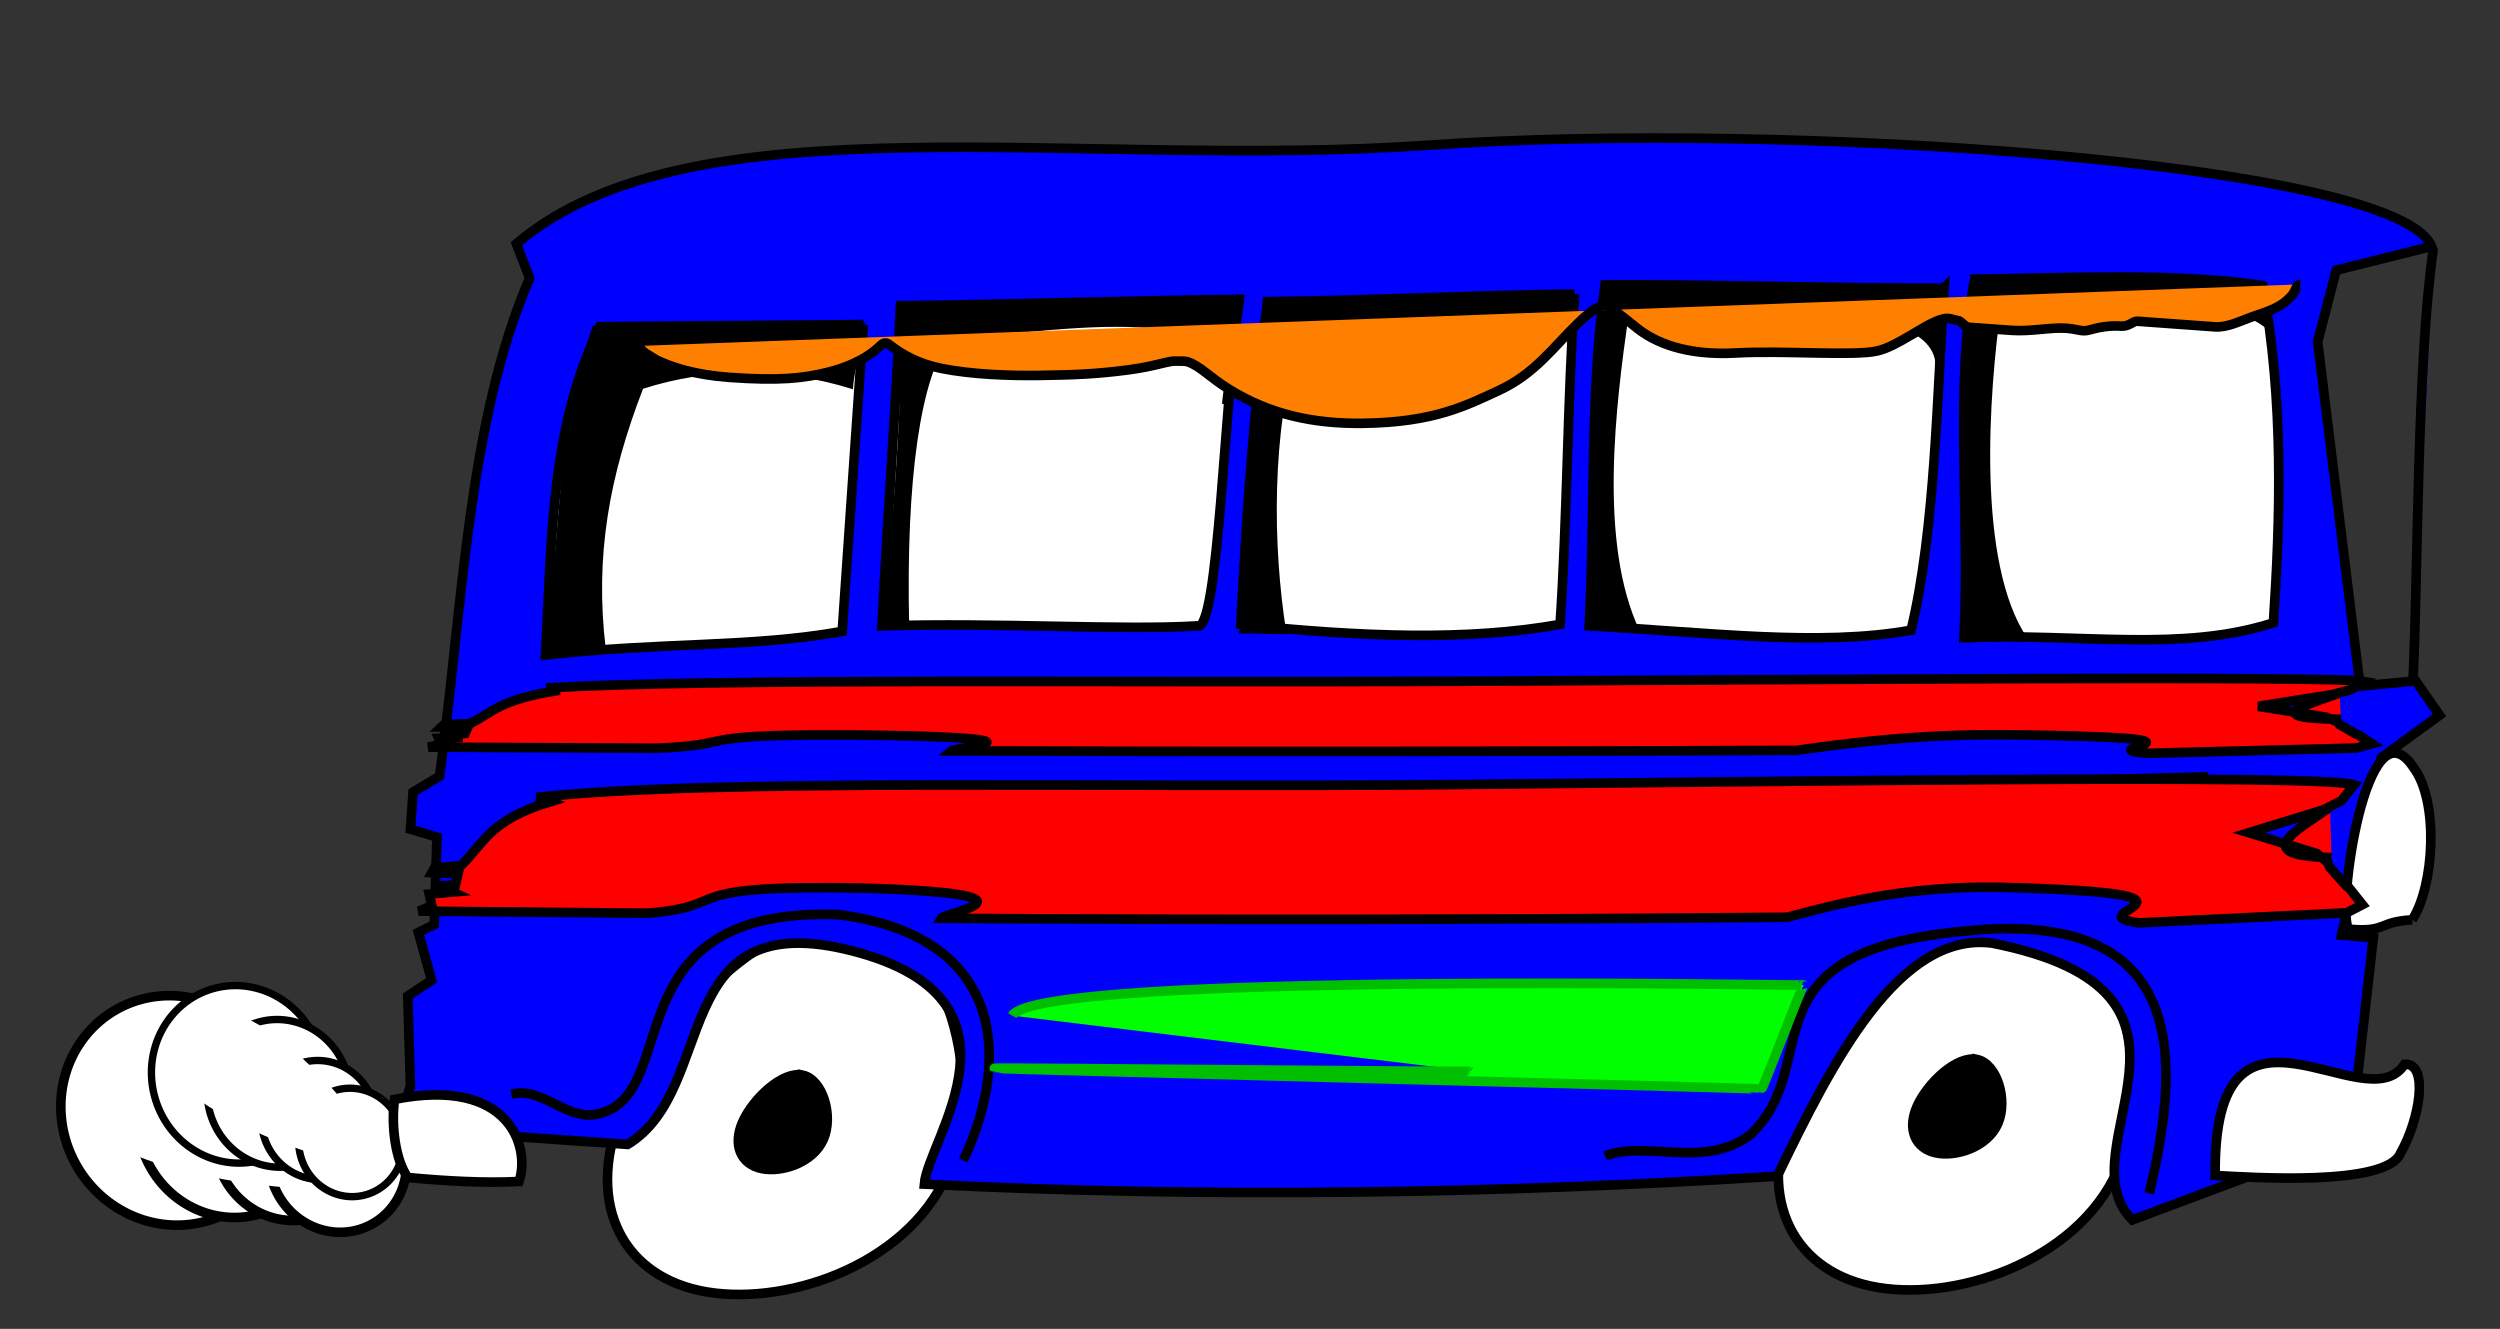
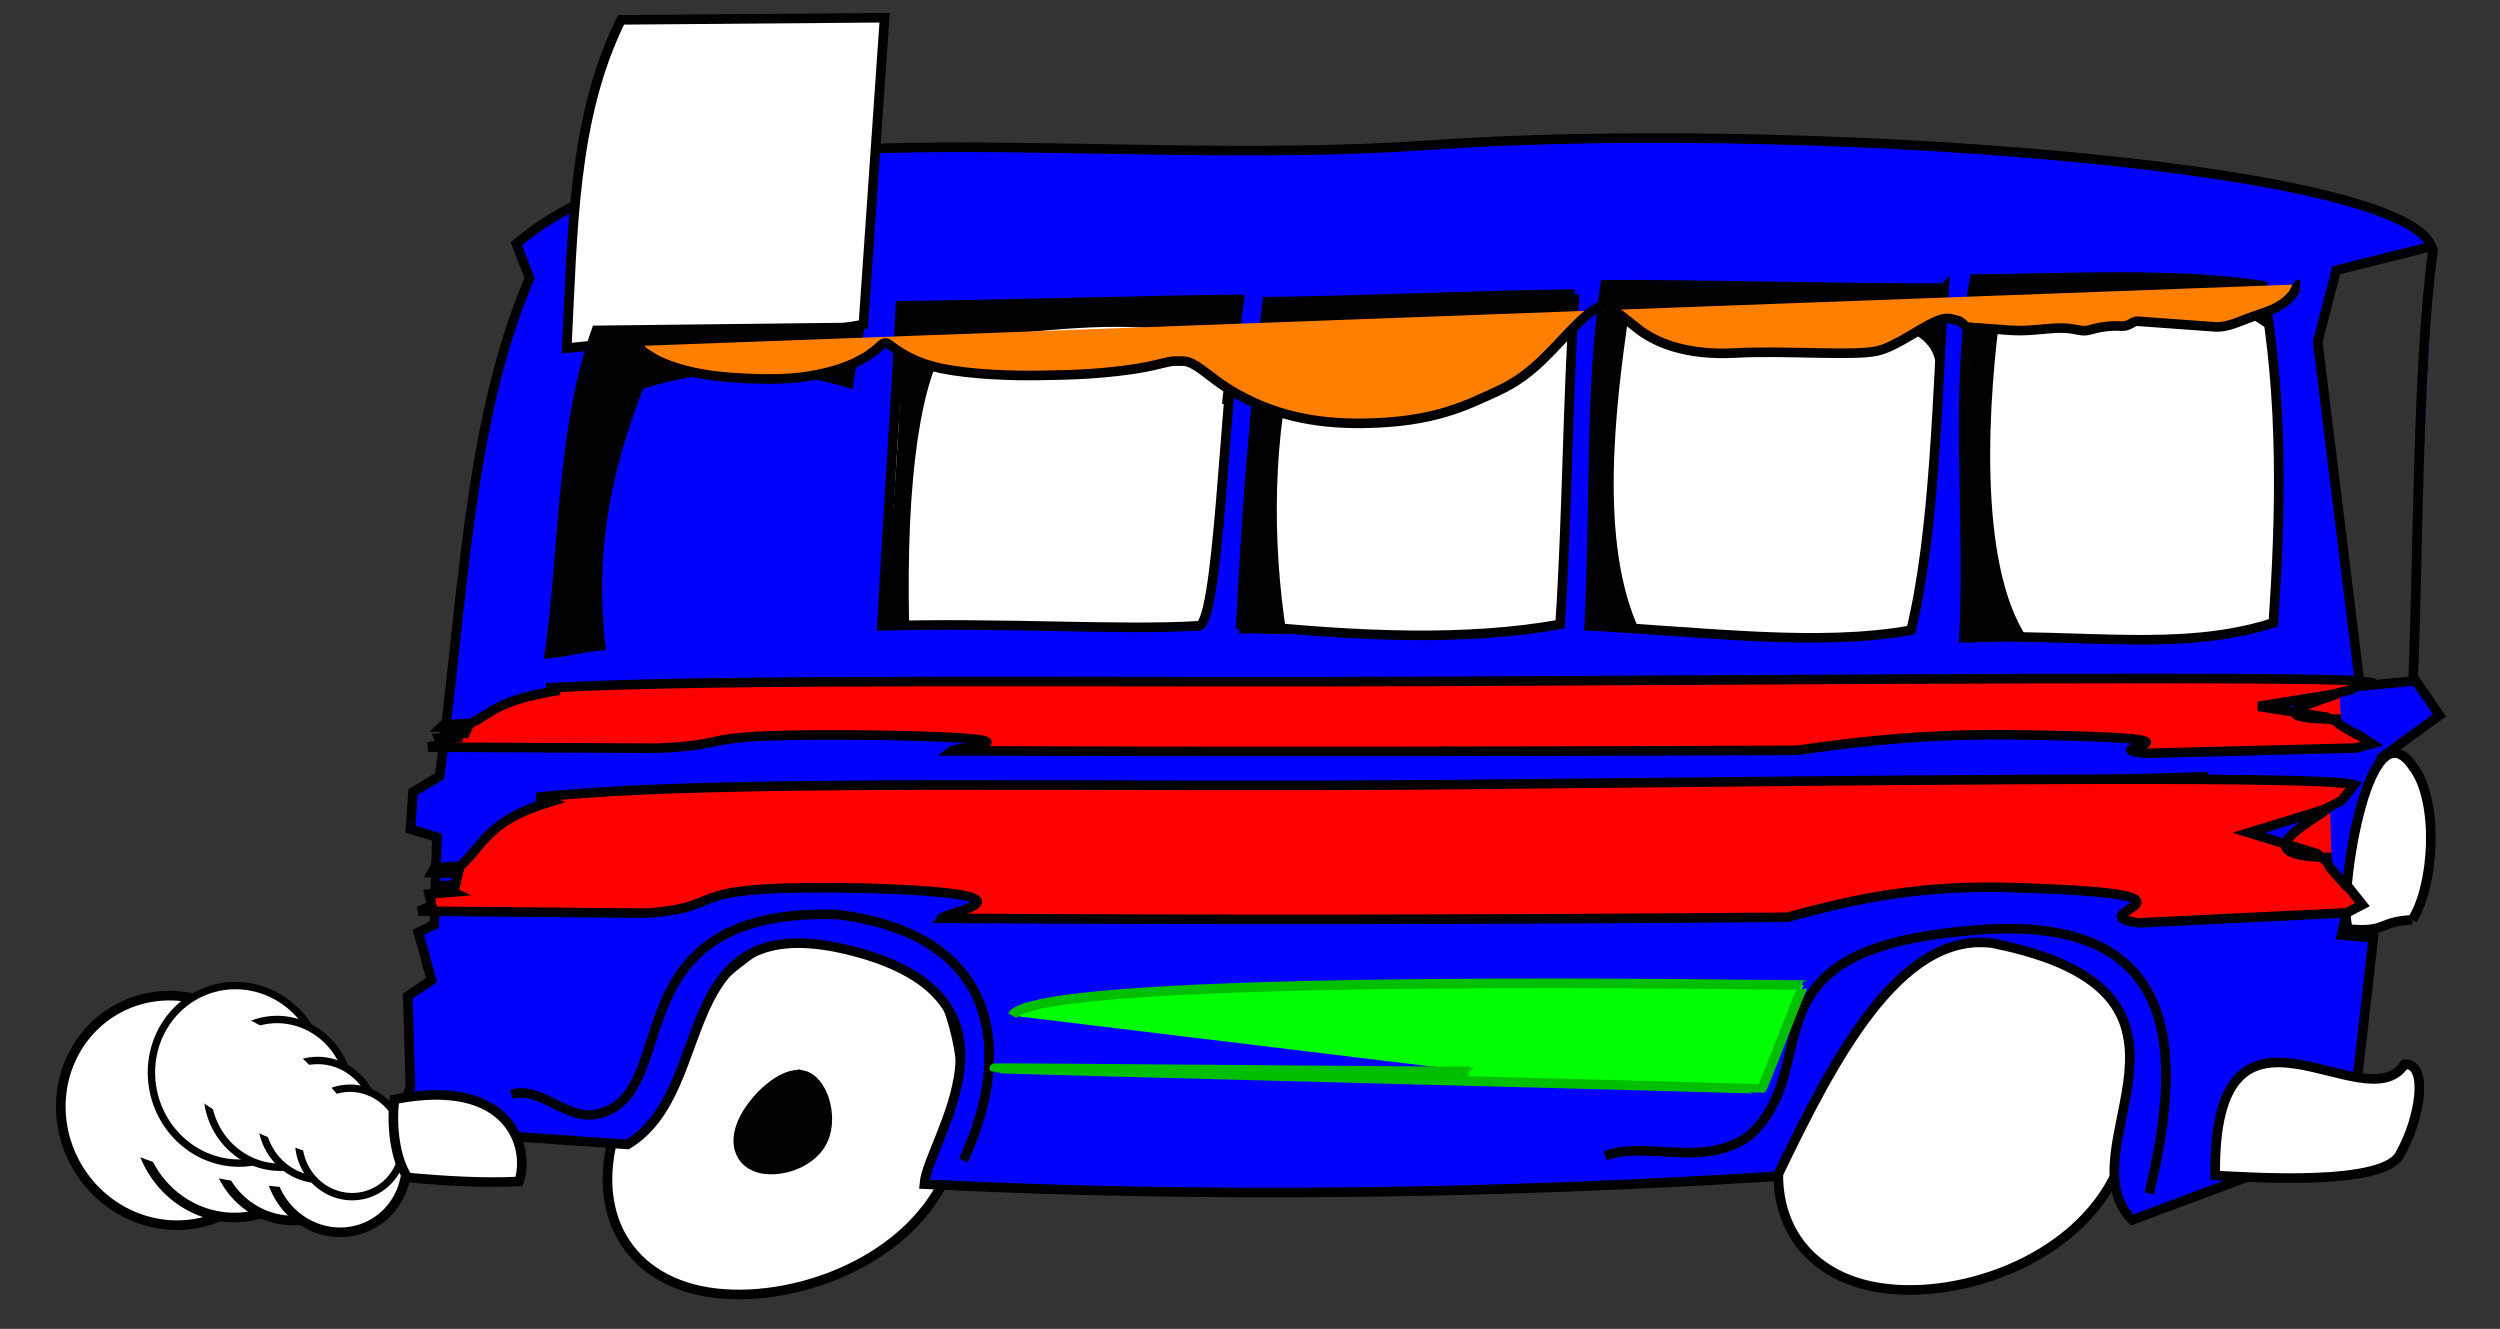
<svg xmlns="http://www.w3.org/2000/svg" width="580.758" height="308.702">
  <rect width="100%" height="100%" fill="#333333" stroke="none" />
  <title>blue bus</title>
  <defs>
    <pattern height="100" width="100" y="0" x="0" patternUnits="userSpaceOnUse" id="gridpattern">
      <image height="100" width="100" y="0" x="0" />
    </pattern>
  </defs>
  <g>
    <title>Layer 1</title>
    <g id="g17987" transform="matrix(0.381, -0.214, 0.214, 0.381, -286.497, -257.191)">
      <path d="m133.788,1393.993a59.176,61.567 0 1 1 -0.023,-1.718" id="path16231" stroke-miterlimit="4" stroke-width="5.1" stroke="#000000" fill="#ffffff" />
      <path d="m147.732,1414.48a49.244,51.234 0 1 1 -0.019,-1.43" id="path17106" stroke-miterlimit="4" stroke-width="5.1" stroke="#000000" fill="#ffffff" />
      <path d="m159.943,1439.848a39.68,41.283 0 1 1 -0.015,-1.152" id="path17110" stroke-miterlimit="4" stroke-width="5.1" stroke="#000000" fill="#ffffff" />
      <path d="m173.576,1460.855a36.142,37.602 0 1 1 -0.014,-1.049" id="path17108" stroke-miterlimit="4" stroke-width="5.1" stroke="#000000" fill="#ffffff" />
      <path id="path17112" d="m144.25,1442.335c-11.7,-30.523 -38.909,-78.647 -62.674,-90.529c-12.712,-6.356 -51.651,23.046 -46.757,35.814c10.36,27.026 63.757,69.185 92.519,83.566c7.715,3.857 20.466,-19.58 16.912,-28.85z" stroke-width="1px" fill-rule="evenodd" fill="#ffffff" />
    </g>
    <g id="g17994" transform="matrix(0.323, -0.092, 0.092, 0.323, -97.231, -193.82)">
      <path d="m133.788,1393.993a59.176,61.567 0 1 1 -0.023,-1.718" id="path17996" stroke-miterlimit="4" stroke-width="5.1" stroke="#000000" fill="#ffffff" />
      <path d="m147.732,1414.48a49.244,51.234 0 1 1 -0.019,-1.43" id="path17998" stroke-miterlimit="4" stroke-width="5.1" stroke="#000000" fill="#ffffff" />
      <path d="m159.943,1439.848a39.68,41.283 0 1 1 -0.015,-1.152" id="path18000" stroke-miterlimit="4" stroke-width="5.1" stroke="#000000" fill="#ffffff" />
      <path d="m173.576,1460.855a36.142,37.602 0 1 1 -0.014,-1.049" id="path18002" stroke-miterlimit="4" stroke-width="5.1" stroke="#000000" fill="#ffffff" />
      <path id="path18004" d="m144.25,1442.335c-11.7,-30.523 -38.909,-78.647 -62.674,-90.529c-12.712,-6.356 -51.651,23.046 -46.757,35.814c10.36,27.026 63.757,69.185 92.519,83.566c7.715,3.857 20.466,-19.58 16.912,-28.85z" stroke-width="1px" fill-rule="evenodd" fill="#ffffff" />
    </g>
    <path d="m200.824,213.21c-18.71,-4.025 -46.123,21.865 -55.696,43.513c-9.573,21.648 -1.305,39.053 17.405,43.078c18.71,4.025 47.864,-5.33 57.437,-26.978c9.573,-21.648 -0.435,-55.588 -19.146,-59.612z" id="path3979" stroke-miterlimit="4" stroke-width="2.231" stroke="#000000" fill-rule="evenodd" fill="#ffffff" />
    <path d="m472.811,212.161c-18.71,-4.025 -46.123,21.865 -55.696,43.513c-9.573,21.648 -1.305,39.053 17.405,43.078c18.71,4.025 47.864,-5.33 57.437,-26.978c9.573,-21.648 -0.435,-55.588 -19.146,-59.612z" id="path3981" stroke-miterlimit="4" stroke-width="2.231" stroke="#000000" fill-rule="evenodd" fill="#ffffff" />
    <path id="path3961" d="m95.342,252.31l-0.615,-20.922l5.538,-3.692l-3.077,-11.077l3.692,-1.846l0.616,-20.307l-6.154,-1.846l0.615,-8.615l6.154,-3.692c5.436,-39.794 6.564,-82.357 20.923,-115.689l-3.077,-8c40.819,-34.665 130.328,-17.178 212.223,-22.921c81.895,-5.743 224.889,4.05 232.684,23.537l-22.153,5.538l-4.308,16.615l9.846,79.997l12.923,-1.23l5.538,7.999l-13.538,9.846l-9.23,41.229l7.384,0.616l-3.692,32.614l-3.692,14.769l-48.614,18.153c-16.512,-16.718 25.435,-52.819 -32.614,-64.306c-21.538,-2.666 -36.922,27.282 -49.845,54.152c-64.408,4.103 -133.123,5.128 -198.146,1.846c0.82,-10.461 26.69,-42.969 -16.615,-54.151c-43.305,-11.182 -30.973,31.998 -52.306,44.921l-53.537,-3.692l3.077,-9.846zm469.896,-194.345c-3.778,26.55 -3.492,74.183 -4.657,99.544" stroke-miterlimit="4" stroke-width="2.231" stroke="#000000" fill-rule="evenodd" fill="#0000ff" />
-     <path d="m459.291,246.119c-4.688,-1.008 -11.557,5.479 -13.956,10.903c-2.399,5.424 -0.327,9.785 4.361,10.794c4.688,1.009 11.993,-1.336 14.392,-6.76c2.399,-5.424 -0.109,-13.928 -4.797,-14.937z" id="path5731" stroke-miterlimit="4" stroke-width="2.231" stroke="#000000" fill-rule="evenodd" fill="#000000" />
    <path d="m514.594,273.065c-0.513,-48.819 34.973,-11.794 43.998,-25.845c5.743,-0.308 3.487,12.923 -0.923,20.615c-3.077,7.897 -35.076,5.641 -43.075,5.231z" id="path3965" stroke-miterlimit="4" stroke-width="2.231" stroke="#000000" fill-rule="evenodd" fill="#ffffff" />
    <path d="m560.367,213.683c5.128,-7.897 6.256,-27.486 0.308,-35.383c-10.974,-16.615 -17.948,33.537 -15.076,37.537c8.923,0.821 6.769,-1.744 14.769,-2.154z" id="path3967" stroke-miterlimit="4" stroke-width="2.231" stroke="#000000" fill-rule="evenodd" fill="#ffffff" />
-     <path d="m200.569,75.393c-1.641,23.761 -3.282,47.522 -4.923,71.283c-21.435,3.822 -41.332,2.409 -68.921,5.483c1.436,-27.416 1.333,-53.337 12.615,-76.267c20.41,-0.166 40.819,-0.332 61.229,-0.498z" id="path3969" stroke-miterlimit="4" stroke-width="2.231" stroke="#000000" fill-rule="evenodd" fill="#ffffff" />
+     <path d="m200.569,75.393c-21.435,3.822 -41.332,2.409 -68.921,5.483c1.436,-27.416 1.333,-53.337 12.615,-76.267c20.41,-0.166 40.819,-0.332 61.229,-0.498z" id="path3969" stroke-miterlimit="4" stroke-width="2.231" stroke="#000000" fill-rule="evenodd" fill="#ffffff" />
    <path d="m287.951,69.547c-3.487,21.507 -4.82,77.984 -9.846,75.849c-18.051,1.067 -45.639,-0.821 -73.228,0c1.436,-27.089 3.179,-50.238 4.308,-74.372c20.41,-0.164 58.357,-1.313 78.766,-1.478z" id="path3971" stroke-miterlimit="4" stroke-width="2.231" stroke="#000000" fill-rule="evenodd" fill="#ffffff" />
    <path d="m365.794,68.317c-1.641,23.905 -1.744,52.825 -3.384,76.73c-21.435,3.845 -46.255,2.925 -74.151,0c1.436,-27.583 2.872,-47.141 6.154,-74.975c20.41,-0.167 50.973,-1.588 71.382,-1.755z" id="path3973" stroke-miterlimit="4" stroke-width="2.231" stroke="#000000" fill-rule="evenodd" fill="#ffffff" />
    <path d="m451.637,66.916c-1.641,24.054 -2.051,56.182 -7.692,79.48c-21.435,3.869 -47.486,0.421 -74.767,-1.009c1.436,-27.755 0.103,-53.996 3.692,-79.227c20.41,-0.168 58.357,0.925 78.766,0.757z" id="path3975" stroke-miterlimit="4" stroke-width="2.231" stroke="#000000" fill-rule="evenodd" fill="#ffffff" />
    <path d="m525.643,66.336c4.886,26.846 4.115,53.691 2.474,78.343c-21.435,6.89 -44.276,2.429 -71.865,3.424c1.436,-28.444 -2.359,-57.923 2.461,-83.264c20.41,-0.172 46.084,-1.622 66.929,1.496z" id="path3977" stroke-miterlimit="4" stroke-width="2.231" stroke="#000000" fill-rule="evenodd" fill="#ffffff" />
    <path d="m140.51,150.826c-4.641,0.238 -9.283,1.738 -13.924,1.976c3.771,-25.227 2.619,-52.725 11.313,-76.942c20.306,-0.238 42.458,-0.476 62.764,-0.714c-0.29,4.998 -2.426,9.995 -2.716,14.993c-16.245,-5.048 -33.105,-5.048 -48.734,0c-7.824,20.229 -11.34,38.943 -8.703,60.687z" id="path6606" stroke-width="0.437px" stroke="#000000" fill-rule="evenodd" fill="#000000" />
    <path d="m210.986,145.473c-4.641,0.235 -0.668,-0.277 -5.309,-0.043c1.617,-25.134 4.465,-49.272 3.621,-74.407c20.306,-0.235 58.15,-0.968 78.456,-1.202c-0.29,4.93 -3.349,19.073 -3.639,24.004c10.216,-27.64 -47.258,-15.438 -63.503,-15.438c-6.901,8.999 -10.417,32.44 -9.626,67.087z" id="path7481" stroke-width="0.437px" stroke="#000000" fill-rule="evenodd" fill="#000000" />
    <path d="m298.601,147.015c-4.641,0.241 -5.898,-0.285 -10.54,-0.044c3.771,-25.542 3.235,-51.083 7.006,-76.625c20.306,-0.241 50.458,-1.504 70.764,-1.745c-0.29,5.06 -0.888,5.009 -1.178,10.069c-20.552,-7.667 -52.796,-5.111 -63.195,0c-6.285,22.015 -6.109,47.608 -2.857,68.345z" id="path7483" stroke-width="0.437px" stroke="#000000" fill-rule="evenodd" fill="#000000" />
    <path d="m380.7,146.613c-4.641,0.242 -7.107,-0.968 -11.748,-0.726c3.771,-25.66 1.015,-54.224 4.786,-79.884c20.306,-0.242 56.97,1.315 77.276,1.073c-0.29,5.083 -0.839,13.451 -1.129,18.535c0.725,-18.882 -55.551,-12.346 -71.796,-12.346c-2.901,20.576 -7.107,52.772 2.611,73.348z" id="path7485" stroke-width="0.437px" stroke="#000000" fill-rule="evenodd" fill="#000000" />
    <path d="m470.771,148.364c-4.641,0.241 -9.283,0.483 -13.924,0.724c1.16,-25.576 -1.16,-58.029 2.611,-83.606c20.306,-0.241 38.001,-1.206 65.704,0.724c-0.29,5.067 1.596,4.705 1.305,9.772c-15.81,-11.582 -45.543,-5.067 -61.788,-5.067c-2.901,20.509 -5.802,59.839 6.092,77.453z" id="path7487" stroke-width="0.437px" stroke="#000000" fill-rule="evenodd" fill="#000000" />
    <path d="m499.272,277.216c7.76,-32.272 8.557,-66.284 -42.86,-60.918c-52.723,4.786 -32.127,30.791 -49.822,47.325c-10.588,8.05 -24.222,1.191 -33.722,4.89" id="path9237" stroke-miterlimit="4" stroke-width="2.231" stroke="#000000" fill-rule="evenodd" fill-opacity="0.75" fill="none" />
    <path d="m512.979,180.455l-372.469,9.733" id="path9241" stroke-miterlimit="4" stroke-width="2.231" stroke="#000000" fill-rule="evenodd" fill-opacity="0.75" fill="none" />
    <path d="m509.498,202.203l-355.934,-3.481" id="path9243" stroke-miterlimit="4" stroke-width="2.231" stroke="#000000" fill-rule="evenodd" fill-opacity="0.75" fill="none" />
    <path d="m223.781,269.573c11.438,-24.376 9.126,-52.361 -29.281,-57.129c-52.476,-1.666 -35.961,40.757 -54.817,46.123c-7.832,2.466 -13.489,-6.382 -20.886,-4.351" id="path9239" stroke-miterlimit="4" stroke-width="2.231" stroke="#000000" fill-rule="evenodd" fill-opacity="0.75" fill="none" />
    <path d="m186.466,249.759c-4.688,-1.008 -11.557,5.479 -13.956,10.903c-2.399,5.424 -0.327,9.785 4.361,10.794c4.688,1.009 11.993,-1.336 14.392,-6.76c2.399,-5.424 -0.109,-13.928 -4.797,-14.937z" id="path5729" stroke-miterlimit="4" stroke-width="2.231" stroke="#000000" fill-rule="evenodd" fill="#000000" />
    <path d="m120.572,274.463c2.667,-7.897 -2.051,-24.409 -28.922,-19.076c-0.82,6.154 0.205,14.153 3.077,18.153c8.923,0.821 17.846,1.333 25.845,0.923z" id="path3963" stroke-miterlimit="4" stroke-width="2.231" stroke="#000000" fill-rule="evenodd" fill="#ffffff" />
    <path fill="#ff7f00" stroke="#000000" stroke-width="2.231" id="svg_1" d="m148.081,100.298c0.906,0 0.821,-1.555 1.812,-2.819c2.526,-3.222 5.473,-4.013 9.059,-5.638c2.75,-1.246 5.435,-2.819 8.153,-2.819c1.812,0 3.624,0 7.247,0c2.718,0 5.435,0 7.247,0c1.812,0 2.718,0 3.624,0c0.906,0 1.812,-1.409 3.624,-1.409c2.718,0 5.276,-0.685 7.247,-1.409c1.763,-0.648 2.718,0 5.435,0c3.624,0 8.153,-1.409 12.682,-1.409c2.718,0 4.529,0 6.341,0c0.906,0 2.718,0 3.624,0c0.906,0 1.812,1.409 2.718,1.409c0.906,0 1.86,0.648 3.624,0c3.943,-1.448 9.704,-7.021 14.494,-8.456c5.337,-1.599 21.629,-1.405 32.612,-2.819c11.736,-1.511 19.103,1.119 23.553,4.228c3.696,2.582 5.158,3.465 6.341,4.228c0.837,0.539 2.317,1.3 7.247,-4.228c5.196,-5.827 9.111,-12.45 17.212,-16.913c7.296,-4.019 14.419,-8.454 30.8,-9.866c11.758,-1.013 21.913,0.531 31.706,5.638c4.625,2.412 7.137,4.924 9.965,5.637c0.894,0.226 1.812,0 2.718,0c1.812,0 4.522,-1.496 10.871,-2.819c7.239,-1.508 12.645,-2.113 20.835,-2.819c6.331,-0.546 15.425,-0.93 22.647,0c5.492,0.707 9.266,2.61 11.776,4.228c1.184,0.763 1.678,1.165 2.718,0c3.286,-3.685 8.12,-5.864 11.776,-7.047c5.395,-1.746 10.871,-2.819 22.647,-2.819c8.153,0 13.588,1.409 17.212,2.819l2.718,1.409l1.812,1.409l0.906,0" transform="rotate(-175.856, 340.582, 76.191)" />
    <path id="svg_5" d="m100.316,210.391l-0.61,-2.69l5.492,-0.475l-3.051,-1.424l3.661,-0.237l0.611,-2.611l-6.102,-0.237l0.61,-1.108l6.102,-0.475c5.39,-5.117 6.509,-10.589 20.747,-14.875l-3.051,-1.029c40.475,-4.457 129.229,-2.209 210.434,-2.947c81.205,-0.738 203.993,-2.479 211.722,0.026l-2.966,3.712l-4.272,2.136l-17.237,5.286l15.814,4.842l2.491,2.028l0.576,1.266l3.848,4.301l0.322,0.079l3.339,4.193l-3.661,1.899l-48.204,2.334c-16.373,-2.15 25.221,-6.791 -32.339,-8.268c-21.356,-0.343 -36.611,3.508 -49.425,6.963c-63.865,0.528 -132.001,0.659 -196.475,0.237c0.813,-1.345 26.465,-5.525 -16.475,-6.962c-47.495,-1.063 -30.712,4.114 -51.865,5.776l-53.085,-0.475l3.051,-1.266zm440.934,-22.988c-3.746,3.414 -21.463,11.538 0.382,11.799" stroke-miterlimit="4" stroke-width="2.231" stroke="#000000" fill-rule="evenodd" fill="#ff0000" />
    <path id="svg_7" d="m235.153,235.937c5.875,-10.361 184.083,-6.908 183.847,-7.113c-0.237,-0.206 -9.555,24.382 -9.792,24.176c-0.237,-0.206 -177.972,-4.63 -178.208,-4.835c-0.237,-0.206 110.883,0.896 110.646,0.691" stroke-width="2.231" stroke="#00bf00" fill="#00ff00" />
    <path id="svg_9" d="m102.527,172.908l-0.61,-1.401l5.492,-0.247l-3.051,-0.741l3.66,-0.123l0.611,-1.359l-6.102,-0.124l0.61,-0.576l6.102,-0.247c5.39,-2.664 6.509,-5.513 20.747,-7.745l-3.051,-0.535c40.474,-2.321 129.229,-1.15 210.433,-1.534c81.205,-0.385 203.993,-1.291 211.723,0.014l-2.967,1.933l-4.271,1.112l-17.237,2.752l15.814,2.521l2.491,1.056l0.576,0.659l3.848,2.239l0.322,0.041l3.339,2.184l-3.661,0.989l-48.204,1.215c-16.373,-1.119 25.22,-3.536 -32.339,-4.305c-21.357,-0.178 -36.611,1.826 -49.425,3.625c-63.865,0.275 -132.001,0.343 -196.475,0.123c0.813,-0.7 26.465,-2.876 -16.475,-3.625c-47.496,-0.553 -30.712,2.142 -51.865,3.007l-53.086,-0.247l3.051,-0.659zm440.934,-11.969c-3.746,1.778 -21.462,6.007 0.383,6.143" stroke-miterlimit="4" stroke-width="2.231" stroke="#000000" fill-rule="evenodd" fill="#ff0000" />
  </g>
</svg>